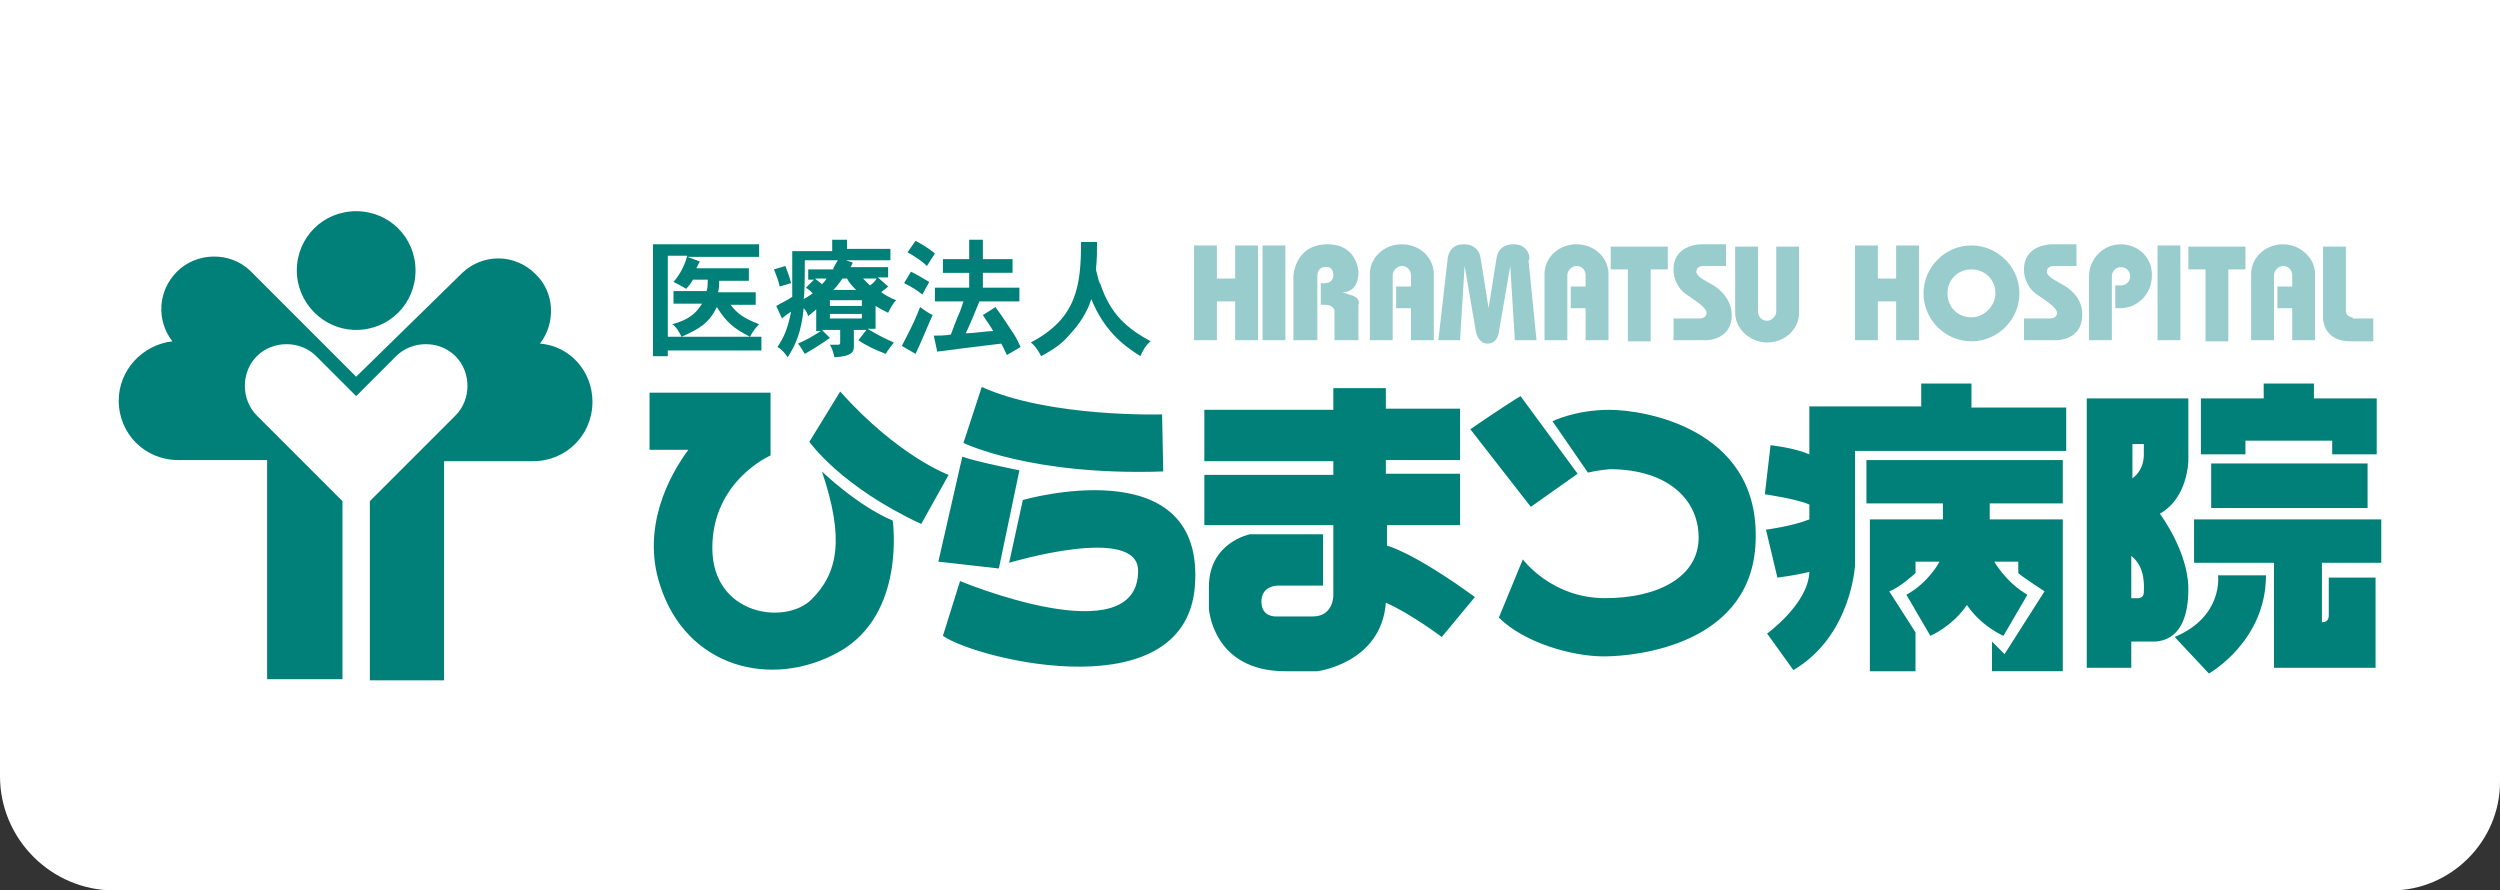
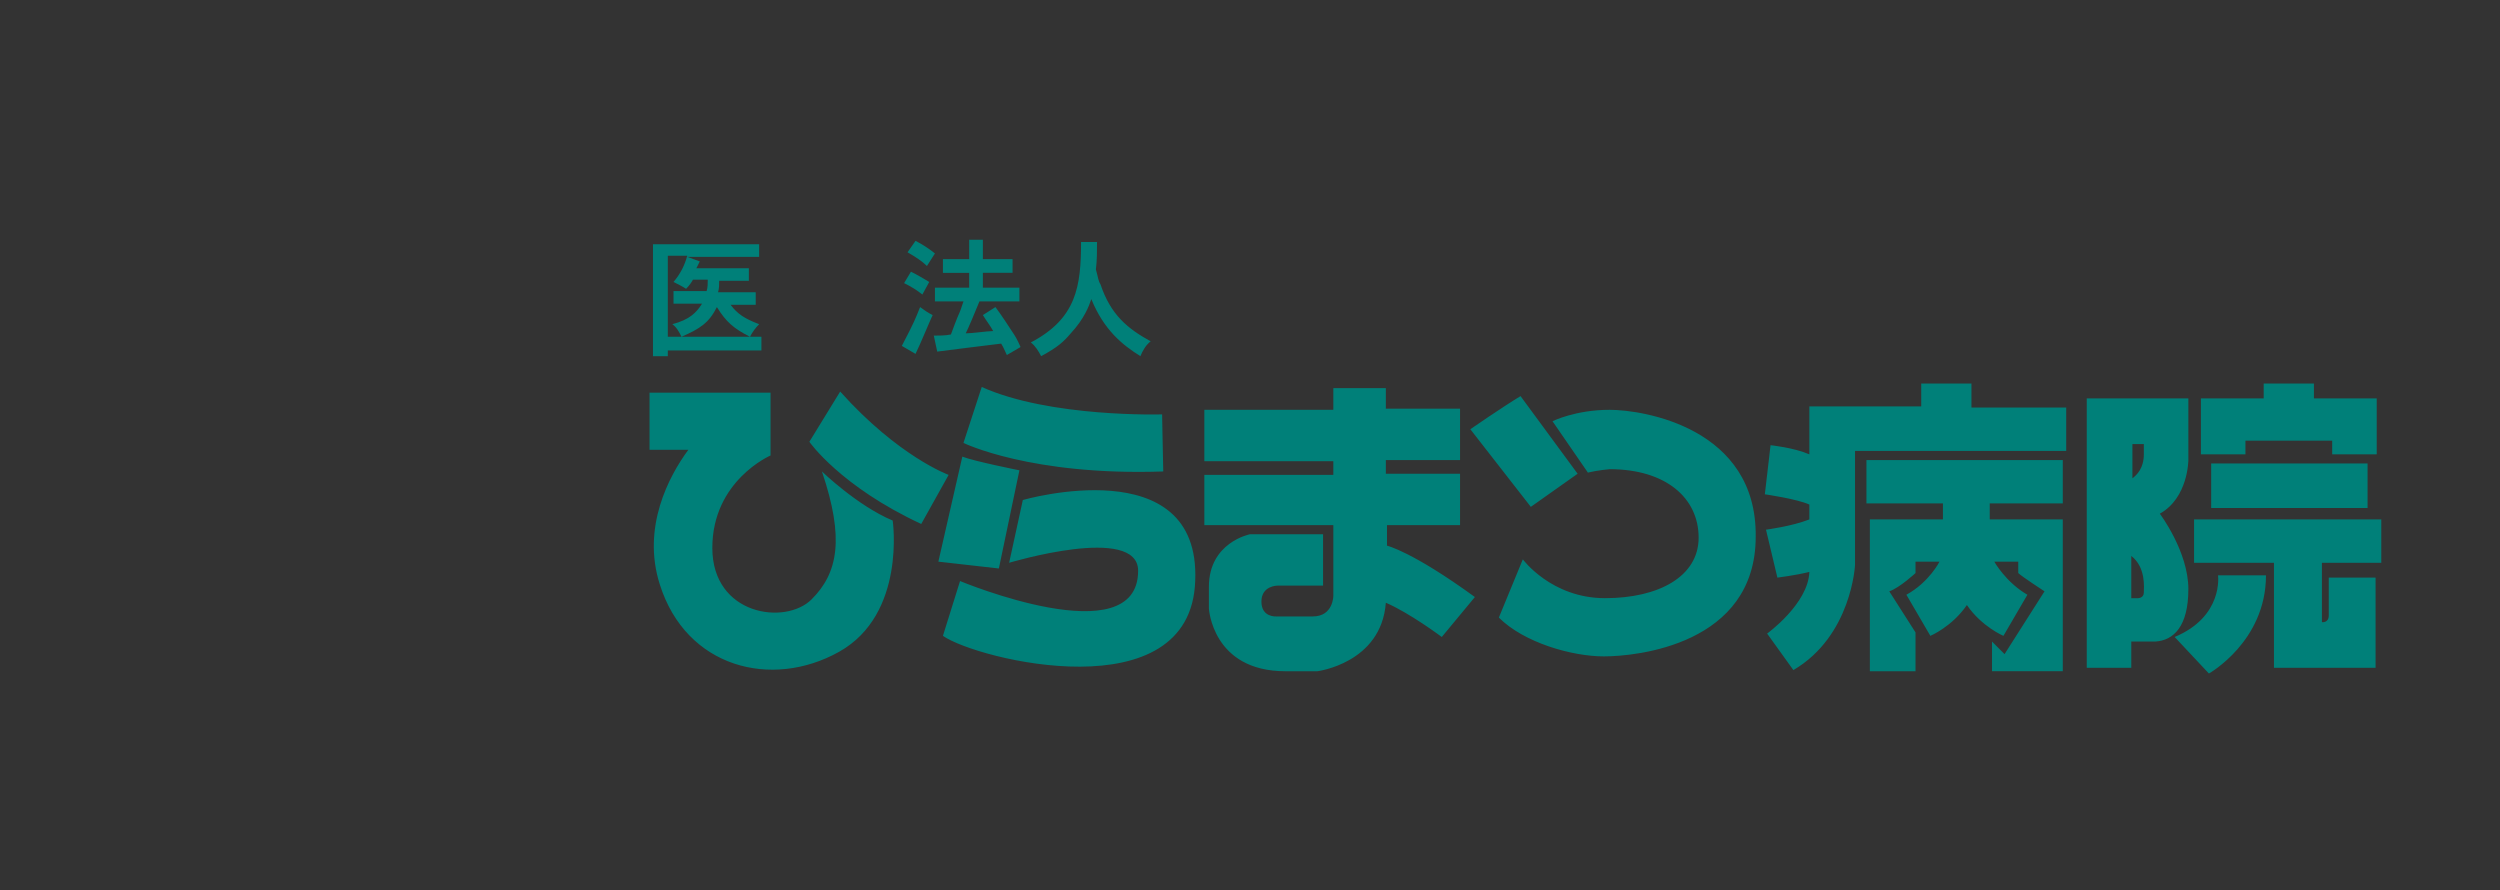
<svg xmlns="http://www.w3.org/2000/svg" version="1.1" id="レイヤー_1" x="0px" y="0px" viewBox="0 0 219 78" style="enable-background:new 0 0 219 78;" xml:space="preserve">
  <rect x="0" y="0" width="219" height="78" fill="#333333" stroke="none" />
  <style type="text/css">
	.st0{fill:#FFFFFF;}
	.st1{fill:#008079;}
	.st2{fill:#99CCCC;}
</style>
-   <path class="st0" d="M209.5,78H10C4.5,78,0,73.5,0,68V0h219v68.5C219,73.7,214.7,78,209.5,78z" />
  <g>
-     <path class="st1" d="M31.2,28.9c2.9,0,5.2-2.3,5.2-5.2c0-2.9-2.3-5.2-5.2-5.2c-2.9,0-5.2,2.3-5.2,5.2C26,26.5,28.3,28.9,31.2,28.9z    M47.3,30.1c1.4-1.8,1.3-4.5-0.4-6.1c-1.8-1.8-4.6-1.8-6.4-0.1l0,0L31.2,33l-9.3-9.3l0,0c-1.8-1.7-4.7-1.6-6.4,0.1   c-1.7,1.7-1.8,4.3-0.4,6.1c-2.6,0.3-4.7,2.5-4.7,5.2c0,2.9,2.3,5.2,5.2,5.2h7.8v19.2H30V43.9l-7.5-7.5c-1.4-1.4-1.4-3.8,0-5.2   c1.4-1.4,3.8-1.4,5.2,0l3.5,3.5l3.5-3.5c1.4-1.4,3.8-1.4,5.2,0c1.4,1.4,1.4,3.8,0,5.2l-7.5,7.5v15.7h6.5V40.4h7.8   c2.9,0,5.2-2.3,5.2-5.2C51.9,32.5,49.9,30.3,47.3,30.1z" />
-     <path class="st2" d="M141.1,23.6h1.5v6.3h2v-6.3h1.5v-2h-5V23.6z M138.1,21.4c-1.6,0-2.8,1.2-2.8,2.6v5.8h2v-5.7   c0-0.4,0.4-0.8,0.8-0.8c0.5,0,0.8,0.4,0.8,0.8v1h-1.3V27h1.3v2.8h2V24C140.9,22.6,139.7,21.4,138.1,21.4z M110.6,29.8h2v-8.3h-2   V29.8z M150.1,25l-0.7-0.4c0,0-0.8-0.4-0.8-0.8c0-0.4,0.4-0.5,0.6-0.5h2v-1.9h-2.2c0,0-2.4,0-2.4,2.2c0,1.4,1,2.1,1,2.1l1,0.7   c0,0,0.9,0.6,0.9,1c0,0.4-0.4,0.5-0.6,0.5h-2.3v1.9h2.9c0,0,2.2,0,2.2-2.2C151.7,25.9,150.1,25,150.1,25z M155.6,27.3   c0,0.4-0.4,0.8-0.8,0.8c-0.5,0-0.8-0.4-0.8-0.8v-5.7h-2v5.8c0,1.4,1.3,2.6,2.8,2.6c1.6,0,2.8-1.2,2.8-2.6v-5.8h-2V27.3z    M118.5,25.9l-0.9-0.3c1.5,0,1.4-1.8,1.4-1.8s-0.1-2.4-2.7-2.4c-2.9,0-3,2.8-3,2.8v5.6h2.1v-5.6c0-0.8,0.6-0.8,0.6-0.8   s0.8-0.2,0.8,0.7c0,0.9-1.1,0.7-1.1,0.7v1.9h0.4c0.7,0,0.8,0.5,0.8,0.5v2.6h2.1c0,0,0-2.4,0-3.1C119.2,26.1,118.5,25.9,118.5,25.9z    M132.6,21.4c0,0-1.3-0.1-1.5,1.2c-0.2,1.3-0.7,4.4-0.7,4.4s-0.5-3.1-0.7-4.4c-0.2-1.3-1.5-1.2-1.5-1.2c-1.4,0-1.4,1.4-1.4,1.4   l-0.8,7h1.9l0.4-6.5l1,5.8c0,0,0.2,1,1,1c0.9,0,1-1,1-1l1-5.8l0.4,6.5h1.9l-0.7-7C134.1,22.8,134,21.4,132.6,21.4z M122.8,21.4   c-1.6,0-2.8,1.2-2.8,2.6v5.8h2v-5.7c0-0.4,0.4-0.8,0.8-0.8c0.5,0,0.8,0.4,0.8,0.8v1h-1.3V27h1.3v2.8h2V24   C125.6,22.6,124.4,21.4,122.8,21.4z M166.1,24.4h-1.6v-2.9h-2v8.3h2v-3.4h1.6v3.4h2v-8.3h-2V24.4z M191.7,23.6h1.5v6.3h2v-6.3h1.5   v-2h-5V23.6z M200,21.4c-1.6,0-2.8,1.2-2.8,2.6v5.8h2v-5.7c0-0.4,0.4-0.8,0.8-0.8c0.5,0,0.8,0.4,0.8,0.8v1h-1.3V27h1.3v2.8h2V24   C202.8,22.6,201.5,21.4,200,21.4z M189,29.8h2v-8.3h-2V29.8z M172.7,21.5c-2.3,0-4.2,1.9-4.2,4.2c0,2.3,1.9,4.2,4.2,4.2   c2.3,0,4.2-1.9,4.2-4.2C176.9,23.4,175,21.5,172.7,21.5z M172.7,27.8c-1.2,0-2.1-0.9-2.1-2.1c0-1.2,0.9-2.1,2.1-2.1   c1.2,0,2.1,0.9,2.1,2.1C174.8,26.8,173.8,27.8,172.7,27.8z M108.2,24.4h-1.6v-2.9h-2v8.3h2v-3.4h1.6v3.4h2v-8.3h-2V24.4z    M185.8,21.4c-1.6,0-2.8,1.3-2.8,2.8v5.6h2v-5.6c0-0.5,0.4-0.8,0.8-0.8c0.5,0,0.8,0.4,0.8,0.8c0,0.5-0.4,0.8-0.8,0.8h-0.5v2h0.4   c1.6,0,2.8-1.3,2.8-2.8C188.6,22.6,187.3,21.4,185.8,21.4z M180.8,25l-0.7-0.4c0,0-0.8-0.4-0.8-0.8c0-0.4,0.4-0.5,0.6-0.5h2v-1.9   h-2.2c0,0-2.4,0-2.4,2.2c0,1.4,1,2.1,1,2.1l1,0.7c0,0,0.9,0.6,0.9,1c0,0.4-0.4,0.5-0.6,0.5h-2.3v1.9h2.9c0,0,2.2,0,2.2-2.2   C182.5,25.9,180.8,25,180.8,25z M206.1,27.8c0,0-0.6,0-0.6-0.6v-5.6h-2v6.3c0,0,0,2,2.4,2h2v-2H206.1z" />
    <path class="st1" d="M89.3,41.2c0,0-4-0.8-5-1.2l-2.1,9.2l5.3,0.6L89.3,41.2z M138.2,41.5l-5-6.8c-1.5,0.9-4.4,2.9-4.4,2.9l5.3,6.8   L138.2,41.5z M89.6,43.8l-1.2,5.5c0,0,11.3-3.4,11.3,0.7c0,7.4-15.6,0.9-15.6,0.9l-1.5,4.8c3,2.1,21.7,6.7,22.1-4.8   C105.2,39.3,89.6,43.8,89.6,43.8z M101.9,41.3l-0.1-5c0,0-9.8,0.3-15.8-2.4l-1.6,4.9C84.4,38.8,90.3,41.7,101.9,41.3z M72,41.3   c2,5.9,1.4,8.9-0.9,11.2c-2.3,2.3-8.7,1.4-8.7-4.5c0-5.9,5.1-8.1,5.1-8.1v-5.5H56.9v5h3.4c-1.7,2.3-4.1,6.8-2.5,11.8   c2.3,7.3,9.8,9.2,15.7,5.9c5.9-3.3,4.7-11.5,4.7-11.5C75.1,44.3,72,41.3,72,41.3z M121.4,46h6.5v-4.5h-6.5v-1.2h6.5v-4.5h-6.5V34   h-4.6v1.9h-11.3v4.5h11.3v1.2h-11.3V46h11.3v6.2c0,0,0,1.8-1.8,1.8c-1.8,0-3.2,0-3.2,0s-1.3,0.1-1.3-1.3c0-1.4,1.4-1.4,1.4-1.4h4   v-4.5h-6.4c0,0-3.6,0.7-3.6,4.6v1.9c0,0,0.3,5.5,6.7,5.5h2.8c0,0,5.6-0.7,6-6c2.1,0.9,4.9,3,4.9,3l2.9-3.5c-5.5-4-7.7-4.5-7.7-4.5   V46z M73.6,34.3l-2.7,4.4c0,0,2.7,3.9,9.8,7.2l2.4-4.3C83.1,41.6,78.7,40,73.6,34.3z M172.7,33.6h-4.4v2h-9.8v4.2   c-1.4-0.6-3.4-0.8-3.4-0.8l-0.5,4.3c0,0,2.8,0.4,3.9,0.9v1.3c-1.5,0.6-3.8,0.9-3.8,0.9l1,4.2c0,0,1.6-0.2,2.8-0.5   c-0.1,2.8-3.7,5.4-3.7,5.4l2.3,3.2c5.1-3,5.4-9.2,5.4-9.2v-10H181v-3.8h-8.3V33.6z M163.8,44.1h6.4v1.4h-6.4v13.3h4v-3.4l-2.3-3.6   c0.9-0.3,2.3-1.6,2.3-1.6v-1h2.1c0,0-0.9,1.8-2.9,2.9l2.1,3.6c0,0,1.9-0.8,3.2-2.7c1.3,1.9,3.2,2.7,3.2,2.7l2.1-3.6   c-1.9-1.1-2.9-2.9-2.9-2.9h2.1v1c0.3,0.3,2.3,1.6,2.3,1.6l-3.5,5.5l-1.1-1.1v2.6h6.2V45.5h-6.4v-1.4h6.4v-3.8h-17.2V44.1z    M141,35.9c-3,0-5,1-5,1l3.1,4.5c0.8-0.2,1.9-0.3,1.9-0.3c4.9,0,7.8,2.5,7.8,6c0,3.4-3.5,5.3-8.2,5.3c-4.7,0-7.2-3.4-7.2-3.4   l-2.1,5.1c2.2,2.2,6.4,3.4,9.2,3.4c2.8,0,13.3-1,13.3-10.5C153.9,37.5,144,35.9,141,35.9z M196.7,38.6h7.6v1.2h3.9v-4.9h-5.5v-1.3   h-4.4v1.3h-5.5v4.9h3.9V38.6z M193.7,44.5h13.7v-3.9h-13.7V44.5z M190.5,55.8l3,3.2c0,0,5-2.8,5-8.6h-4.2   C194.3,50.4,194.8,54,190.5,55.8z M208.6,49.3v-3.8h-16.4v3.8h7v9.2h8.9v-7.9H204v3.3c0,0.7-0.6,0.6-0.6,0.6v-5.2H208.6z    M191.7,51.6c0-3.3-2.5-6.6-2.5-6.6c2.5-1.4,2.5-4.7,2.5-4.7v-5.4h-8.9v23.6h3.9v-2.3h2.1C190.4,56.1,191.7,54.9,191.7,51.6z    M186.8,38.9h1v0.9c0,1.2-0.6,1.8-1,2.1V38.9z M187.8,51.9c0,0.5-0.5,0.5-0.5,0.5h-0.6v-3.7C188,49.7,187.8,51.5,187.8,51.9z" />
    <g>
      <g>
        <path class="st1" d="M60.7,24.5c-0.1,0.2-0.3,0.5-0.6,0.8c-0.3-0.2-0.7-0.4-1.1-0.6c0.6-0.7,1-1.5,1.2-2.3h-1.7v7.1h8.2v1.2h-8.2     v0.5h-1.3v-9.8h9.3v1.1h-6.3l1.1,0.4c-0.1,0.2-0.2,0.4-0.3,0.6h4.6v1.1h-2.6c0,0.3,0,0.7-0.1,1h3.3v1.1H64     c0.6,0.8,1.2,1.2,2.5,1.7c-0.3,0.3-0.6,0.7-0.8,1.1c-1.4-0.7-2.1-1.3-2.9-2.6c-0.7,1.4-1.5,1.9-3.1,2.6c-0.2-0.4-0.4-0.8-0.8-1.1     c1.5-0.4,2.1-1,2.6-1.8H59v-1.1h2.9c0.1-0.3,0.1-0.7,0.1-1H60.7z" />
-         <path class="st1" d="M68.8,23.3c0.2,0.5,0.4,1.1,0.5,1.5l-1,0.3c-0.1-0.5-0.3-1-0.5-1.5L68.8,23.3z M74.1,22.8l0.6,0.2     c-0.1,0.2-0.1,0.3-0.2,0.4h3.3v0.9h-0.9l0.9,0.8c-0.2,0.2-0.4,0.3-0.6,0.5c0.4,0.3,0.8,0.5,1.3,0.7c-0.3,0.3-0.5,0.7-0.7,1.1     c-0.4-0.2-0.8-0.4-1.1-0.6v2h-0.7c0.8,0.5,1.6,0.9,2.3,1.2c-0.2,0.3-0.5,0.6-0.7,1c-0.8-0.3-1.7-0.7-2.4-1.2l0.7-0.9h-1.1v1.4     c0,0.5-0.1,0.9-1.7,1c-0.1-0.4-0.2-0.8-0.4-1.1h0.7c0.2,0,0.2-0.1,0.2-0.2v-1.1H72l0.7,0.7c-0.7,0.5-1.5,1-2.2,1.4     c-0.2-0.3-0.4-0.7-0.6-0.9c0.7-0.3,1.4-0.7,2-1.1h-0.4v-1.9c-0.2,0.2-0.5,0.4-0.7,0.6c-0.1-0.3-0.2-0.5-0.4-0.7     c-0.2,2.1-0.7,3.2-1.4,4.3c-0.2-0.3-0.5-0.7-0.9-0.9c0.6-0.9,0.9-1.6,1.2-3.1c-0.3,0.2-0.6,0.4-0.8,0.6l-0.5-1.1     c0.5-0.3,1-0.5,1.4-0.8c0-0.5,0-1,0-1.4v-2.6h3.5V21h1.3v0.8H78v1H74.1z M73,23.5c0.1-0.2,0.2-0.4,0.4-0.7h-2.9     c0,1.5,0,2.8-0.1,3.4c0.2-0.1,0.5-0.3,0.8-0.5c-0.2-0.2-0.3-0.3-0.6-0.5l0.7-0.7h-0.5v-0.9H73z M71.4,24.4     c0.2,0.2,0.4,0.3,0.6,0.5c0.2-0.2,0.3-0.3,0.4-0.5H71.4z M72.7,26.3v0.5h2.8v-0.5H72.7z M72.7,27.5v0.4h2.8v-0.4H72.7z      M73.8,24.4c-0.2,0.3-0.5,0.7-0.8,1h2c-0.3-0.3-0.6-0.6-0.8-1H73.8z M75.6,24.4c0.2,0.2,0.4,0.4,0.6,0.6c0.2-0.1,0.4-0.3,0.6-0.6     H75.6z" />
        <path class="st1" d="M79,30.3c1.1-2.1,1.2-2.4,1.6-3.4c0.4,0.3,0.7,0.5,1.1,0.7c-0.2,0.4-1.1,2.6-1.5,3.4L79,30.3z M79.8,23.8     c0.6,0.3,1.1,0.6,1.6,0.9l-0.6,1.1c-0.5-0.4-1-0.7-1.6-1L79.8,23.8z M80.2,21.1c0.6,0.3,1.2,0.7,1.7,1.1l-0.7,1.1     c-0.4-0.4-1-0.8-1.7-1.2L80.2,21.1z M86.1,21v1.7h2.6v1.2h-2.6v1.3h3.2v1.2h-3.5c-0.4,1-1,2.4-1.2,2.8c0.6,0,1.9-0.2,2.4-0.2     c-0.2-0.4-0.6-0.9-0.9-1.4l1.1-0.7c0.6,0.8,1.1,1.6,1.5,2.2c0.2,0.3,0.4,0.6,0.7,1.3l-1.2,0.7c-0.2-0.4-0.3-0.7-0.5-1     c-0.9,0.1-4.8,0.6-5.6,0.7l-0.3-1.4c0.5,0,1,0,1.5-0.1c0.1-0.3,0.6-1.6,0.7-1.8c0.1-0.2,0.2-0.5,0.4-1.1h-2.5v-1.2h3v-1.3h-2.3     v-1.2h2.3V21H86.1z" />
        <path class="st1" d="M96.1,21.2c0,0.8,0,1.6-0.1,2.4c0.2,0.7,0.2,1,0.4,1.3c0.9,2.7,2.4,3.9,4.4,5c-0.4,0.3-0.7,0.8-0.9,1.3     c-1.6-1-3.2-2.3-4.3-5c-0.2,0.6-0.6,1.7-1.8,3c-0.6,0.7-1.1,1.2-2.6,2c-0.2-0.4-0.5-0.9-0.9-1.2c4-2.1,4.4-4.9,4.4-8.8H96.1z" />
      </g>
    </g>
  </g>
</svg>